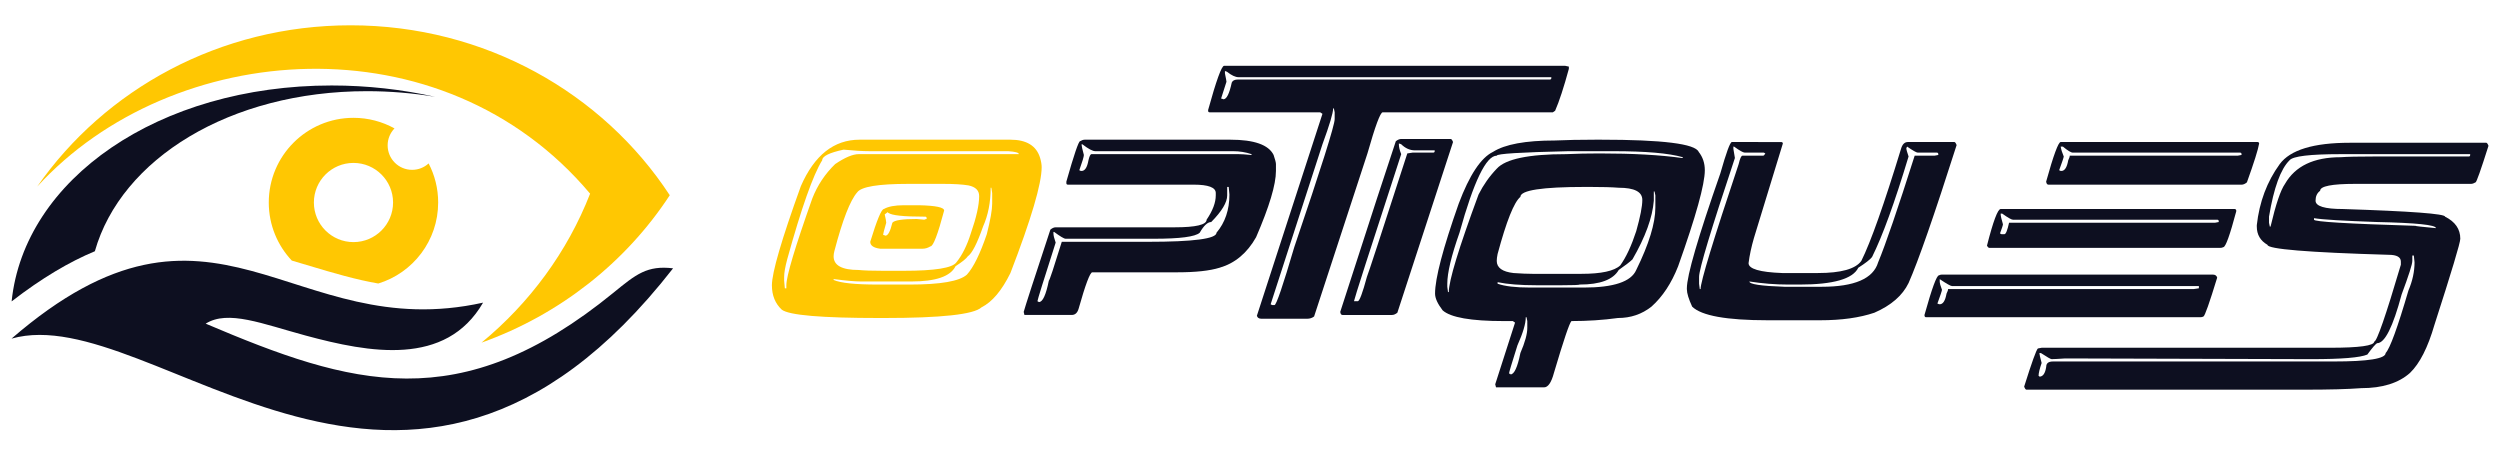
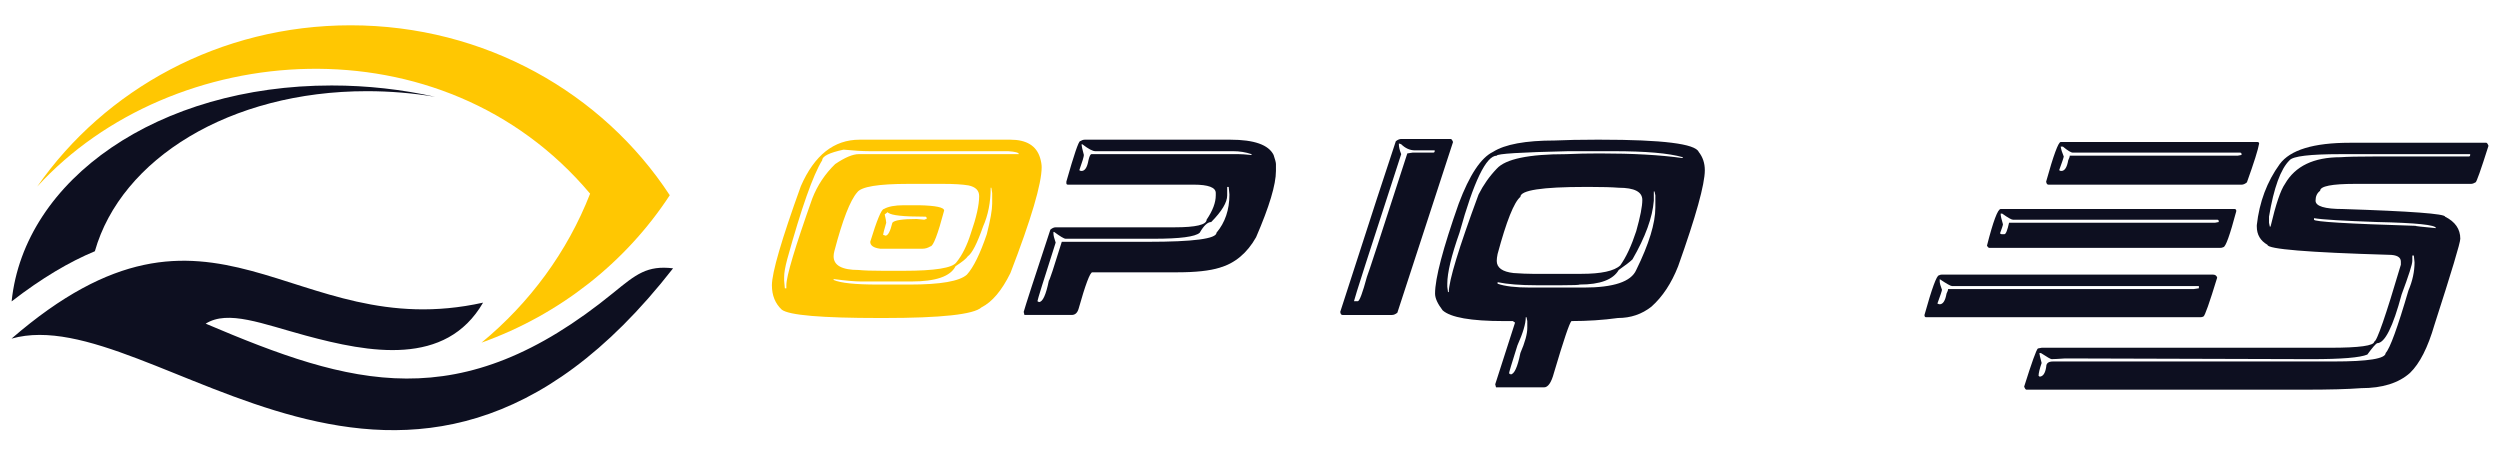
<svg xmlns="http://www.w3.org/2000/svg" version="1.1" id="Calque_1" x="0px" y="0px" width="247px" height="45px" viewBox="0 0 247 45" enable-background="new 0 0 247 45" xml:space="preserve">
  <g>
    <g>
      <path fill-rule="evenodd" clip-rule="evenodd" fill="#FFC702" d="M34.635,2.5c-12.9,0-24.268,6.326-30.96,15.936    c13.32-14.566,40.007-16.689,54.627,0.699c-2.245,5.75-5.971,10.801-10.728,14.717c7.732-2.763,14.257-7.931,18.598-14.563    C59.567,9.201,47.913,2.5,34.635,2.5" />
-       <path fill-rule="evenodd" clip-rule="evenodd" fill="#FFC702" d="M42.348,16.146c-0.43,0.394-1.001,0.634-1.632,0.634    c-1.334,0-2.417-1.082-2.417-2.418c0-0.65,0.258-1.24,0.678-1.676c-1.203-0.666-2.584-1.045-4.053-1.045    c-4.623,0-8.369,3.746-8.369,8.367c0,2.221,0.864,4.238,2.275,5.737c2.309,0.675,4.6,1.418,6.948,1.947    c0.536,0.12,1.067,0.227,1.596,0.319c3.426-1.047,5.917-4.234,5.917-8.004C43.292,18.615,42.95,17.301,42.348,16.146z     M34.924,23.92c-2.162,0-3.912-1.751-3.912-3.912c0-2.16,1.75-3.912,3.912-3.912c2.159,0,3.911,1.752,3.911,3.912    C38.835,22.169,37.083,23.92,34.924,23.92z" />
      <path fill-rule="evenodd" clip-rule="evenodd" fill="#0D0F20" d="M32.766,8.445c3.522,0,6.956,0.393,10.224,1.12    c-2.183-0.364-4.436-0.557-6.732-0.557c-13.539,0-24.295,6.691-26.886,15.814c-2.511,1.043-5.227,2.639-8.224,4.955    C2.392,17.709,15.653,8.445,32.766,8.445" />
      <path fill-rule="evenodd" clip-rule="evenodd" fill="#0D0F20" d="M66.5,26.51c-26.313,33.752-51.314,2.954-65.361,6.945    c20.069-17.348,27.564,0.674,46.588-3.554c-3.682,6.362-11.265,4.944-17.512,3.256c-4.305-1.163-7.688-2.568-9.894-1.18    c14.378,6.11,25.062,9.372,40.296-3.063C62.86,27.083,63.936,26.207,66.5,26.51" />
    </g>
    <g>
      <path fill="#FFC702" d="M84.925,13.801h14.905c1.595,0,2.575,0.604,2.936,1.81c0.101,0.348,0.15,0.651,0.15,0.905    c0,1.632-1.028,5.119-3.086,10.46c-0.852,1.732-1.805,2.861-2.857,3.389c-0.758,0.703-3.973,1.054-9.645,1.054h-0.444    c-5.711,0-8.928-0.274-9.643-0.823c-0.65-0.604-0.977-1.408-0.977-2.413c0-1.247,0.952-4.511,2.858-9.787    C80.458,15.333,82.393,13.801,84.925,13.801z M77.473,27.358v0.37l0.069,0.757h0.149v-0.303c0-0.898,0.857-3.759,2.566-8.579    c0.503-1.29,1.254-2.419,2.253-3.39c0.97-0.657,1.747-0.984,2.333-0.984h15.819c0-0.149-0.353-0.245-1.056-0.292H85.902    c-0.657,0-1.51-0.05-2.558-0.152c-1.407,0.303-2.11,0.652-2.11,1.047c-0.905,1.462-2.059,4.727-3.46,9.795    C77.572,26.385,77.473,26.96,77.473,27.358z M82.361,25.326c0,0.898,0.827,1.349,2.483,1.349c0.497,0.052,1.302,0.08,2.413,0.08    h2.032c3.076,0,4.808-0.278,5.2-0.834c0.572-0.704,1.048-1.657,1.427-2.857c0.551-1.585,0.825-2.815,0.825-3.69    c0-0.556-0.352-0.907-1.056-1.056c-0.598-0.101-1.426-0.151-2.483-0.151h-3.461c-2.969,0-4.651,0.278-5.048,0.835    c-0.697,0.792-1.448,2.724-2.253,5.793C82.387,24.995,82.361,25.172,82.361,25.326z M97.878,18.548    c0,1.438-0.253,2.717-0.755,3.841c-0.58,1.662-1.083,2.642-1.509,2.937c-0.124,0.207-0.526,0.532-1.206,0.976    c-0.497,1.007-1.952,1.508-4.364,1.508h-4.969c-0.592,0-1.471-0.076-2.635-0.23h-0.08v0.079c0.673,0.303,2.134,0.455,4.373,0.455    h3.159c3.045,0,4.927-0.33,5.642-0.985c0.645-0.712,1.299-2.041,1.962-3.992c0.355-1.403,0.532-2.406,0.532-3.008v-1.056    l-0.081-0.523H97.878z M89.29,20.278h1.509c1.655,0.036,2.482,0.21,2.482,0.523c-0.626,2.361-1.077,3.54-1.355,3.54    c-0.255,0.154-0.506,0.231-0.754,0.231h-4.215c-0.649-0.084-0.977-0.31-0.977-0.683c0.662-2.159,1.111-3.239,1.349-3.239    C87.759,20.402,88.415,20.278,89.29,20.278z M87.41,21.183c0.1,0.425,0.149,0.701,0.149,0.826    c-0.201,0.686-0.302,1.086-0.302,1.205c0.054,0,0.128,0.022,0.222,0.071c0.255,0,0.482-0.426,0.685-1.276    c0.189-0.249,0.988-0.373,2.403-0.373l0.754,0.07c0.102-0.046,0.178-0.07,0.231-0.07v-0.08c0-0.1-0.052-0.152-0.151-0.152H91.25    c-1.981,0-3.137-0.124-3.469-0.371c-0.047,0-0.07-0.027-0.07-0.081L87.41,21.183z" />
      <path fill="#0D0F20" d="M107.167,13.801h14.38c2.36,0,3.789,0.503,4.285,1.509c0.152,0.448,0.231,0.751,0.231,0.904v0.675    c0,1.342-0.653,3.524-1.962,6.548c-0.886,1.572-2.091,2.576-3.609,3.015c-0.982,0.303-2.363,0.452-4.144,0.452h-8.429    c-0.224,0-0.677,1.204-1.356,3.61c-0.119,0.401-0.345,0.604-0.675,0.604h-4.676l-0.071-0.304c0.147-0.542,1.026-3.25,2.635-8.125    c0.184-0.153,0.357-0.23,0.522-0.23h11.747c2.112,0,3.167-0.251,3.167-0.755c0.604-0.887,0.905-1.688,0.905-2.405v-0.23    c0-0.55-0.73-0.825-2.191-0.825h-12.421c-0.1,0-0.149-0.051-0.149-0.151v-0.151c0.755-2.661,1.21-3.991,1.357-3.991    C106.879,13.852,107.03,13.801,107.167,13.801z M121.247,18.469v0.833c0,0.692-0.527,1.57-1.58,2.635    c-0.355,0-0.734,0.353-1.136,1.057c-0.438,0.396-1.943,0.594-4.517,0.594h-8.729c-0.153,0-0.531-0.226-1.136-0.674h-0.069v0.15    c0,0.189,0.073,0.49,0.22,0.905c-1.198,3.743-1.801,5.673-1.801,5.792l0.151,0.082c0.368,0,0.691-0.705,0.976-2.114    c0.065-0.01,0.491-1.291,1.278-3.839h8.508c4.519,0,6.778-0.3,6.778-0.896c0.852-1.011,1.278-2.268,1.278-3.771    c0-0.059-0.023-0.311-0.071-0.753H121.247z M106.864,14.253v0.081c0,0.095,0.074,0.419,0.222,0.977    c0,0.165-0.15,0.667-0.451,1.508l0.151,0.071h0.078c0.325,0,0.552-0.353,0.677-1.057c0.093-0.402,0.193-0.603,0.3-0.603h14.533    c0.289,0,0.692,0.027,1.206,0.081h0.071V15.23c-0.585-0.195-1.186-0.292-1.802-0.292h-13.627c-0.267,0-0.695-0.228-1.287-0.685    H106.864z" />
-       <path fill="#0D0F20" d="M154.631,6.5l0.372,0.08v0.222c-0.502,1.845-0.955,3.226-1.357,4.142l-0.222,0.152h-16.813    c-0.235,0-0.738,1.354-1.507,4.063l-5.271,16.11c-0.195,0.147-0.423,0.223-0.685,0.223h-4.516c-0.248,0-0.398-0.099-0.452-0.295    l6.478-19.952l-0.222-0.149h-10.921c-0.101,0-0.152-0.052-0.152-0.152v-0.079c0.805-2.91,1.331-4.365,1.58-4.365H154.631z     M121.024,7.023v0.231c0.101,0.485,0.151,0.76,0.151,0.825l-0.532,1.66c0.053,0,0.131,0.022,0.23,0.07    c0.314,0,0.59-0.55,0.824-1.649c0.083-0.201,0.284-0.302,0.604-0.302h30.82c0.101,0,0.151-0.051,0.151-0.151V7.627h-30.9    c-0.313,0-0.688-0.175-1.127-0.524C121.152,7.05,121.078,7.023,121.024,7.023z M131.715,10.713c0,0.438-0.352,1.619-1.056,3.54    l-5.12,15.811l0.152,0.078h0.229c0.18,0,0.829-1.905,1.953-5.722c2.662-7.836,3.992-12.053,3.992-12.65v-0.674l-0.079-0.383    H131.715z" />
      <path fill="#0D0F20" d="M138.44,13.731h4.888c0.078,0,0.154,0.1,0.232,0.301l-5.501,16.864c-0.183,0.147-0.358,0.223-0.524,0.223    h-4.897c-0.124,0-0.196-0.103-0.222-0.304c3.011-9.325,4.841-14.947,5.492-16.862C138.097,13.805,138.275,13.731,138.44,13.731z     M138.209,14.183v0.07c0,0.267,0.076,0.593,0.23,0.977c-3.112,9.551-4.666,14.395-4.666,14.531h0.373    c0.171,0,0.473-0.802,0.904-2.402c0.101-0.214,1.433-4.279,3.992-12.199l0.522-0.081h2.032c0.101,0,0.151-0.047,0.151-0.142    v-0.081h-1.951c-0.49,0-0.944-0.2-1.358-0.604C138.339,14.207,138.263,14.183,138.209,14.183z" />
      <path fill="#0D0F20" d="M157.675,13.801h0.45c6.136,0,9.37,0.403,9.707,1.207c0.403,0.51,0.604,1.112,0.604,1.811    c0,1.389-0.878,4.551-2.635,9.483c-0.662,1.687-1.54,3.015-2.635,3.992c-0.946,0.75-2.051,1.125-3.31,1.125    c-1.479,0.203-3.011,0.303-4.596,0.303c-0.202,0.194-0.776,1.902-1.73,5.119c-0.254,0.952-0.58,1.429-0.975,1.429h-4.747    l-0.08-0.302l1.959-6.094l-0.22-0.152h-0.906c-3.223,0-5.23-0.353-6.024-1.056c-0.501-0.652-0.753-1.203-0.753-1.66    c0-1.501,0.778-4.461,2.334-8.878c1.064-2.833,2.193-4.539,3.388-5.12c1.178-0.751,3.209-1.126,6.097-1.126    C154.744,13.829,156.102,13.801,157.675,13.801z M142.993,28.031v0.302l0.069,0.523h0.08c0-1.123,0.979-4.334,2.938-9.635    c0.474-0.946,1.073-1.798,1.8-2.555c0.864-0.958,3.149-1.437,6.858-1.437c1.04-0.047,2.144-0.07,3.311-0.07    c3.287,0,5.999,0.151,8.134,0.452h0.071v-0.079c-1.372-0.397-3.655-0.595-6.849-0.595h-4.444    c-4.721,0.106-7.081,0.253-7.081,0.443c-1.045,0-2.273,2.538-3.682,7.612C143.394,25.271,142.993,26.949,142.993,28.031z     M147.879,25.779c0,0.673,0.555,1.072,1.659,1.197c0.751,0.053,1.378,0.079,1.881,0.079h4.818c1.97,0,3.25-0.279,3.842-0.832    c0.579-0.806,1.105-1.933,1.579-3.381c0.401-1.421,0.603-2.449,0.603-3.088c0-0.804-0.777-1.206-2.333-1.206    c-0.675-0.054-1.625-0.08-2.856-0.08h-0.454c-4.269,0-6.404,0.328-6.404,0.984c-0.626,0.514-1.378,2.396-2.252,5.643    C147.906,25.366,147.879,25.596,147.879,25.779z M163.397,18.921v0.905c-0.13,1.655-0.834,3.591-2.111,5.802    c-0.236,0.23-0.689,0.58-1.357,1.047c-0.556,0.958-1.838,1.438-3.842,1.438c-0.06,0.045-0.66,0.069-1.8,0.069h-2.484    c-1.598,0-2.878-0.102-3.841-0.302v0.15c0.702,0.255,1.782,0.381,3.236,0.381h5.27c2.958,0,4.688-0.578,5.191-1.737    c1.26-2.561,1.89-4.619,1.89-6.175v-1.199l-0.081-0.38H163.397z M150.746,31.341c0,0.633-0.275,1.562-0.825,2.785    c-0.556,1.756-0.833,2.686-0.833,2.784c0.1,0,0.15,0.027,0.15,0.083c0.366,0,0.692-0.705,0.976-2.113    c0.455-1.053,0.683-1.881,0.683-2.483v-0.675l-0.079-0.381H150.746z" />
-       <path fill="#0D0F20" d="M175.995,14.032c0.101,0.012,0.15,0.063,0.15,0.15l-2.856,9.334c-0.253,0.869-0.432,1.698-0.531,2.483    c0,0.567,1.106,0.895,3.318,0.977h3.538c2.277,0,3.707-0.399,4.285-1.197c0.935-1.882,2.242-5.572,3.922-11.073    c0.13-0.45,0.354-0.674,0.676-0.674h4.595c0.071,0,0.145,0.101,0.222,0.302c-2.217,6.956-3.802,11.496-4.746,13.627    c-0.598,1.235-1.724,2.215-3.381,2.936c-1.467,0.497-3.25,0.745-5.35,0.745h-5.19c-4.063,0-6.551-0.449-7.462-1.348    c-0.348-0.753-0.523-1.328-0.523-1.731v-0.077c0-1.261,1.104-5.048,3.311-11.366c0.585-2.058,0.963-3.087,1.136-3.087H175.995z     M171.258,14.485v0.221l0.15,0.905c-2.36,7.075-3.54,10.988-3.54,11.747v0.673l0.07,0.531h0.079c0-0.73,1.254-4.848,3.762-12.348    c0.131-0.555,0.255-0.833,0.373-0.833h2.042c0.069,0,0.144-0.074,0.222-0.221l-0.152-0.081h-1.88    c-0.159,0-0.513-0.198-1.056-0.594H171.258z M188.424,14.485l-0.079,0.151c0,0.124,0.072,0.398,0.222,0.825    c-1.372,4.554-2.576,7.866-3.611,9.937c-0.2,0.255-0.654,0.606-1.357,1.055c-0.539,1.106-2.47,1.661-5.793,1.661h-1.127    c-1.278,0-2.559-0.104-3.842-0.304c0,0.271,1.152,0.446,3.459,0.523h3.691c3.235,0,5.093-0.805,5.572-2.412    c0.752-1.812,1.954-5.324,3.61-10.54h1.962l0.372-0.07V15.23c0-0.101-0.051-0.151-0.151-0.151h-1.88    C189.348,15.079,188.998,14.881,188.424,14.485z" />
      <path fill="#0D0F20" d="M191.867,27.128h26.741c0.248,0,0.398,0.099,0.45,0.302c-0.767,2.507-1.22,3.788-1.357,3.84    c-0.087,0.048-0.188,0.071-0.3,0.071h-27.112c-0.101,0-0.151-0.073-0.151-0.222c0.728-2.608,1.203-3.913,1.429-3.913    C191.655,27.154,191.754,27.128,191.867,27.128z M191.645,27.579v0.23c0,0.165,0.074,0.44,0.222,0.823    c0,0.084-0.15,0.535-0.452,1.359c0.101,0.047,0.178,0.071,0.23,0.071c0.325,0,0.549-0.353,0.673-1.058    c0.103-0.198,0.152-0.347,0.152-0.443h24.256l0.523-0.077v-0.223h-24.398C192.727,28.263,192.325,28.035,191.645,27.579z     M220.79,20.65c0.102,0.018,0.151,0.068,0.151,0.151v0.081c-0.628,2.358-1.053,3.538-1.278,3.538    c-0.088,0.049-0.19,0.07-0.301,0.07h-22.82c-0.068,0-0.147-0.071-0.229-0.22c0.614-2.413,1.065-3.62,1.355-3.62H220.79z     M197.668,21.104v0.079c0,0.147,0.075,0.473,0.223,0.976c0,0.089-0.099,0.391-0.292,0.905l0.142,0.072h0.3    c0.138,0,0.288-0.375,0.454-1.127h20.336l0.38-0.072v-0.079c0-0.101-0.05-0.151-0.152-0.151h-20.182    c-0.143,0-0.494-0.2-1.057-0.602H197.668z M203.595,14.032h19.457c0.101,0.012,0.15,0.063,0.15,0.15    c-0.1,0.592-0.502,1.869-1.207,3.833c-0.184,0.154-0.359,0.231-0.532,0.231h-19.075c-0.124,0-0.2-0.102-0.23-0.302    C202.885,15.336,203.365,14.032,203.595,14.032z M203.595,14.485c0.048,0.289,0.148,0.614,0.303,0.976    c0,0.083-0.152,0.535-0.453,1.357l0.15,0.071h0.072c0.325,0,0.551-0.353,0.675-1.057c0.098-0.201,0.15-0.351,0.15-0.452h16.598    l0.373-0.07V15.23c0-0.101-0.05-0.151-0.151-0.151h-16.519c-0.177,0-0.504-0.198-0.977-0.594H203.595z" />
      <path fill="#0D0F20" d="M245.639,14.104c0.071,0,0.146,0.101,0.223,0.302c-0.762,2.407-1.189,3.61-1.277,3.61    c-0.165,0.1-0.316,0.15-0.452,0.15h-11.445c-2.307,0-3.46,0.228-3.46,0.683c-0.301,0.219-0.452,0.545-0.452,0.977    c0,0.55,0.901,0.825,2.705,0.825c6.725,0.219,10.088,0.47,10.088,0.753c1.006,0.503,1.508,1.231,1.508,2.183    c0,0.396-0.852,3.23-2.555,8.509c-0.65,2.24-1.454,3.821-2.412,4.745c-1.124,1.005-2.729,1.508-4.819,1.508    c-1.313,0.101-3.171,0.151-5.571,0.151h-27.511c-0.071,0-0.145-0.101-0.223-0.301c0.752-2.391,1.205-3.647,1.358-3.772    l0.372-0.069h28.488c2.908,0,4.365-0.203,4.365-0.604c0.261,0,1.138-2.533,2.636-7.602v-0.303c0-0.449-0.404-0.675-1.208-0.675    c-7.979-0.233-11.968-0.564-11.968-0.984c-0.705-0.406-1.057-1.007-1.057-1.8v-0.15c0.254-2.289,1.009-4.298,2.263-6.024    c1.035-1.408,3.345-2.111,6.929-2.111H245.639z M238.337,25.246v0.533c0,0.324-0.352,1.427-1.055,3.31    c-0.859,3.209-1.663,4.816-2.413,4.816c-0.141,0.051-0.468,0.427-0.976,1.125c-0.71,0.302-2.544,0.454-5.5,0.454    c-14.78-0.048-22.896-0.071-24.346-0.071c-0.699,0.046-1.147,0.071-1.348,0.071c-0.089,0-0.441-0.201-1.057-0.604h-0.15    c0,0.093,0.073,0.423,0.222,0.985c-0.2,0.579-0.302,1.004-0.302,1.277c0.054,0,0.08,0.022,0.08,0.071    c0.354,0,0.579-0.325,0.675-0.975c0-0.351,0.225-0.525,0.674-0.525h27.734c3.418,0,5.127-0.277,5.127-0.834    c0.427-0.45,1.178-2.508,2.252-6.176c0.403-0.944,0.604-1.873,0.604-2.783l-0.07-0.675H238.337z M224.178,21.404v0.605l0.08,0.38    h0.071c0.521-2.207,0.997-3.613,1.429-4.223c1.005-1.756,2.838-2.634,5.501-2.634c0.644-0.048,1.724-0.071,3.238-0.071h9.412    c0.096,0,0.143-0.051,0.143-0.15V15.23h-12.793c-3.034,0-4.718,0.201-5.049,0.603C225.331,16.691,224.653,18.548,224.178,21.404z     M228.624,21.556v0.15c0,0.201,3.336,0.402,10.008,0.604c0,0.03,0.68,0.106,2.04,0.23c0-0.319-1.934-0.521-5.802-0.604    C231.517,21.819,229.433,21.692,228.624,21.556z" />
    </g>
  </g>
</svg>